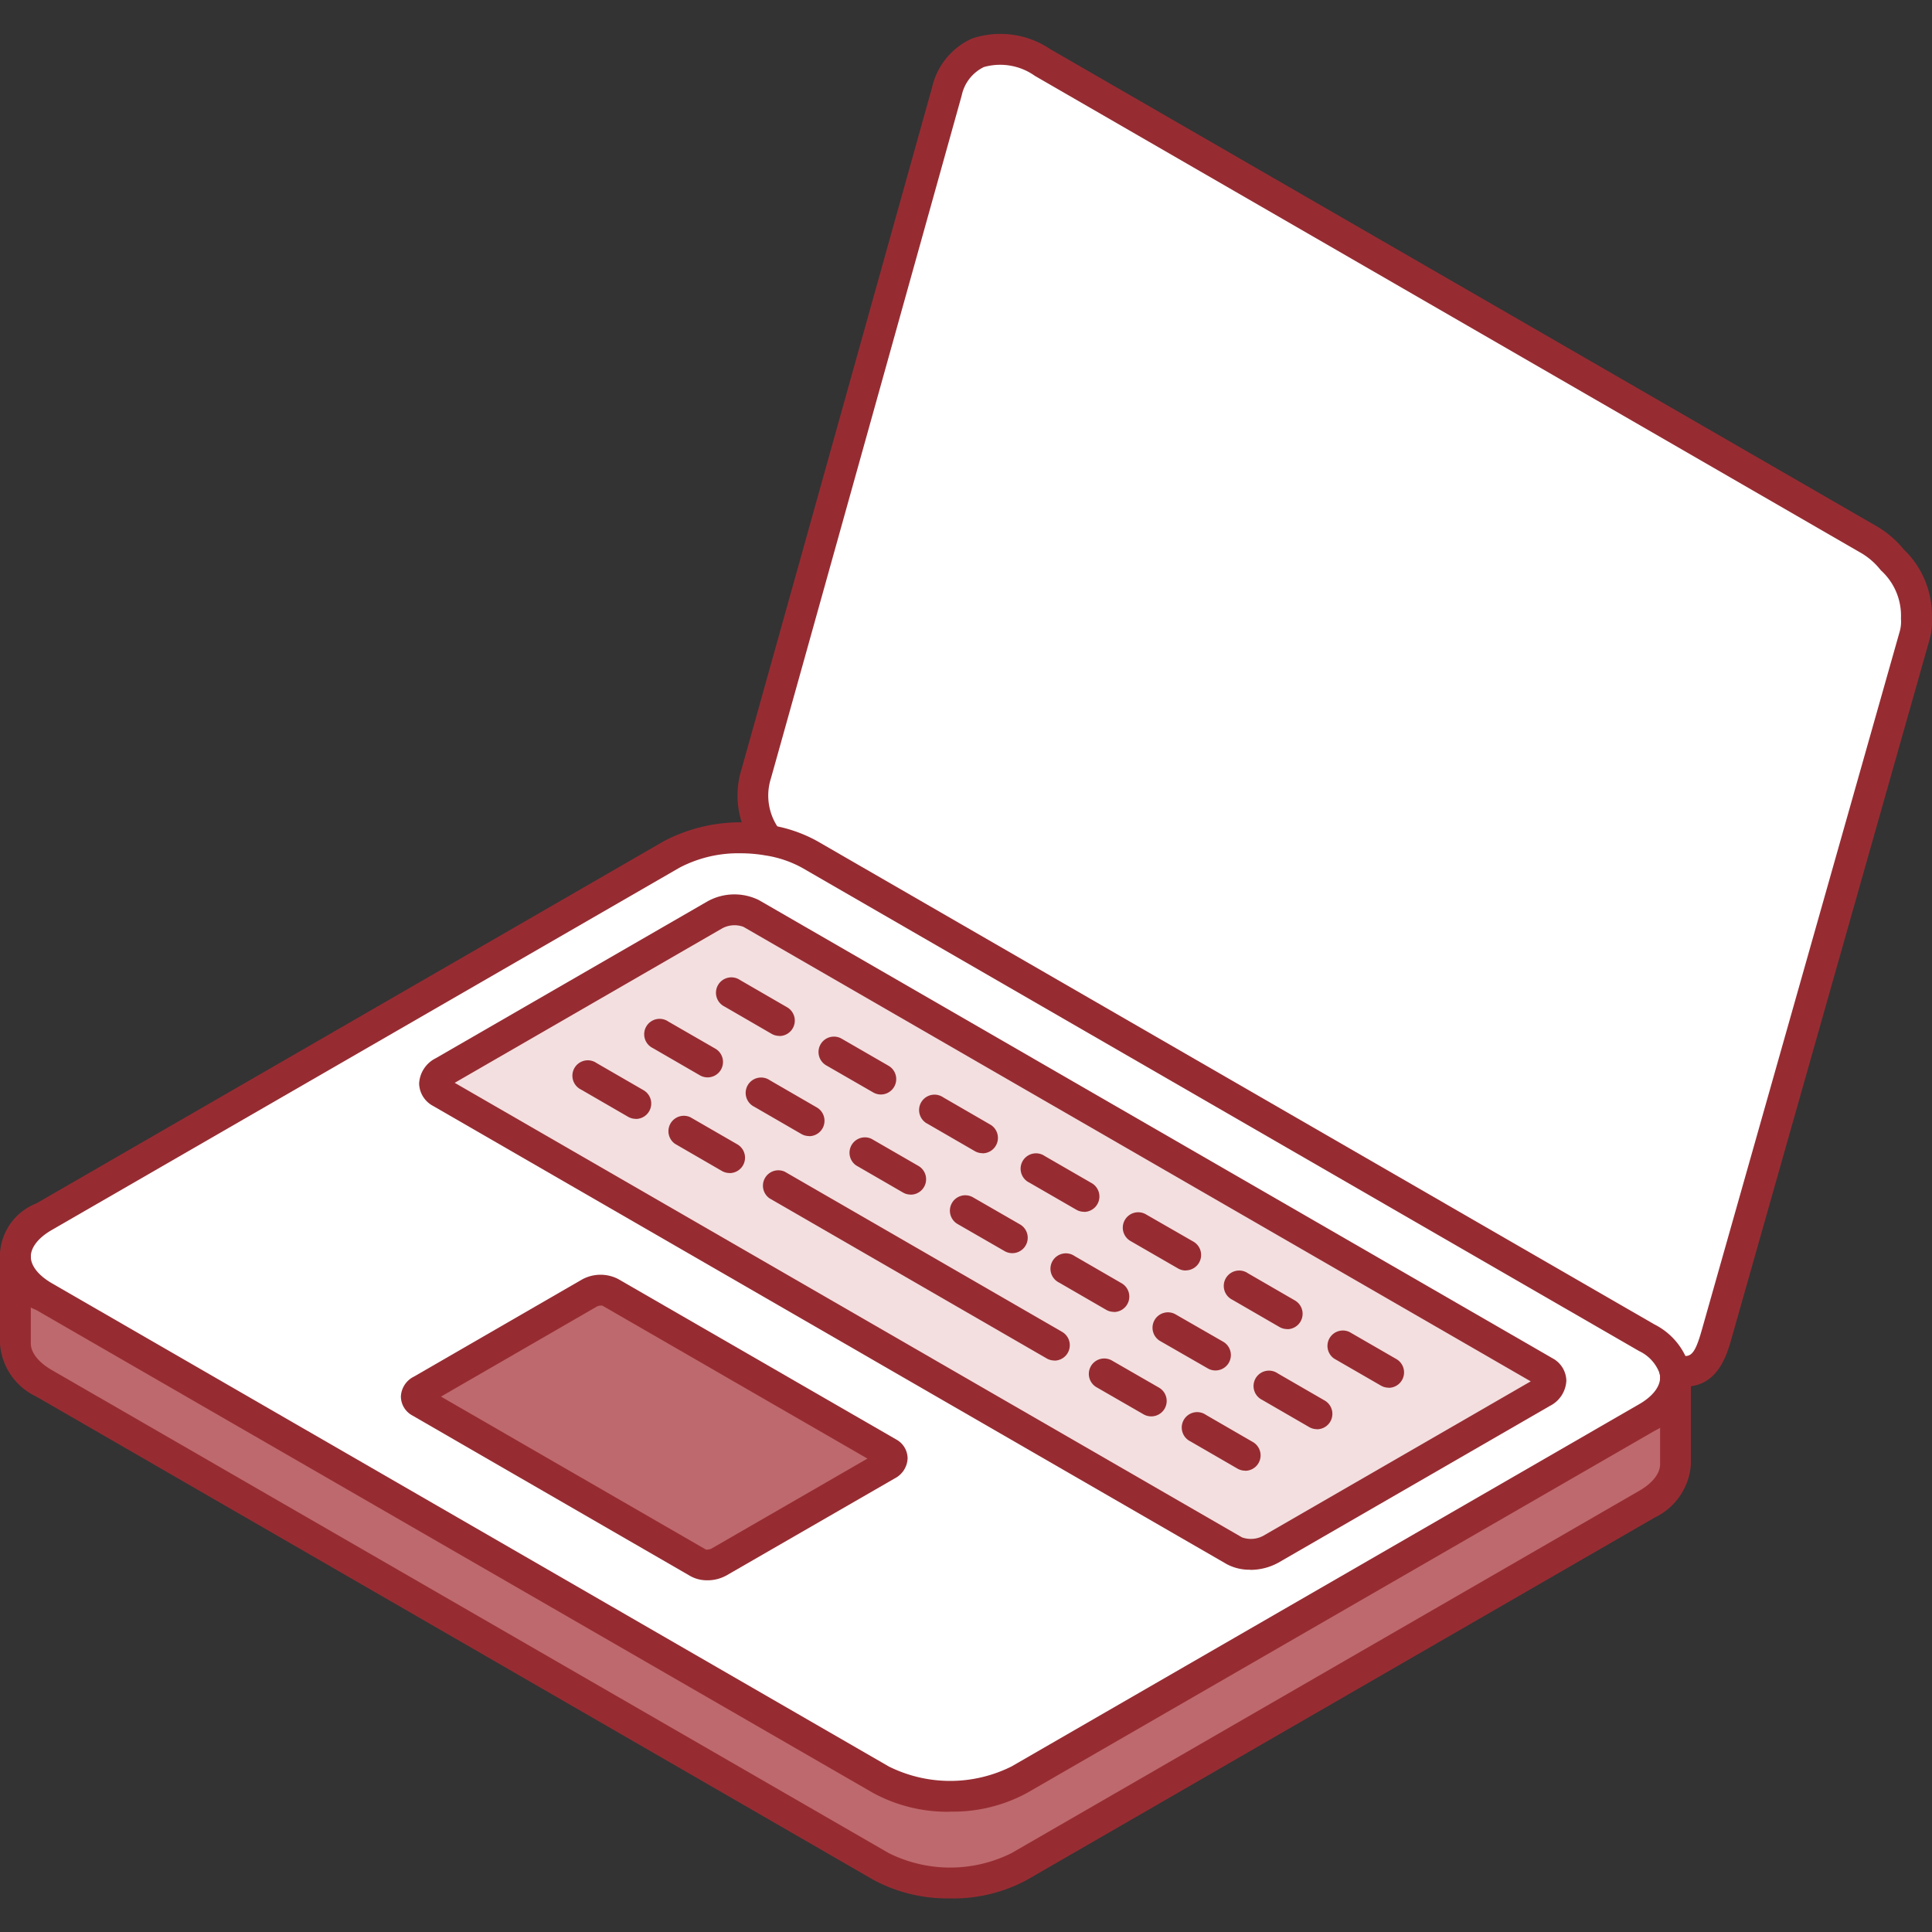
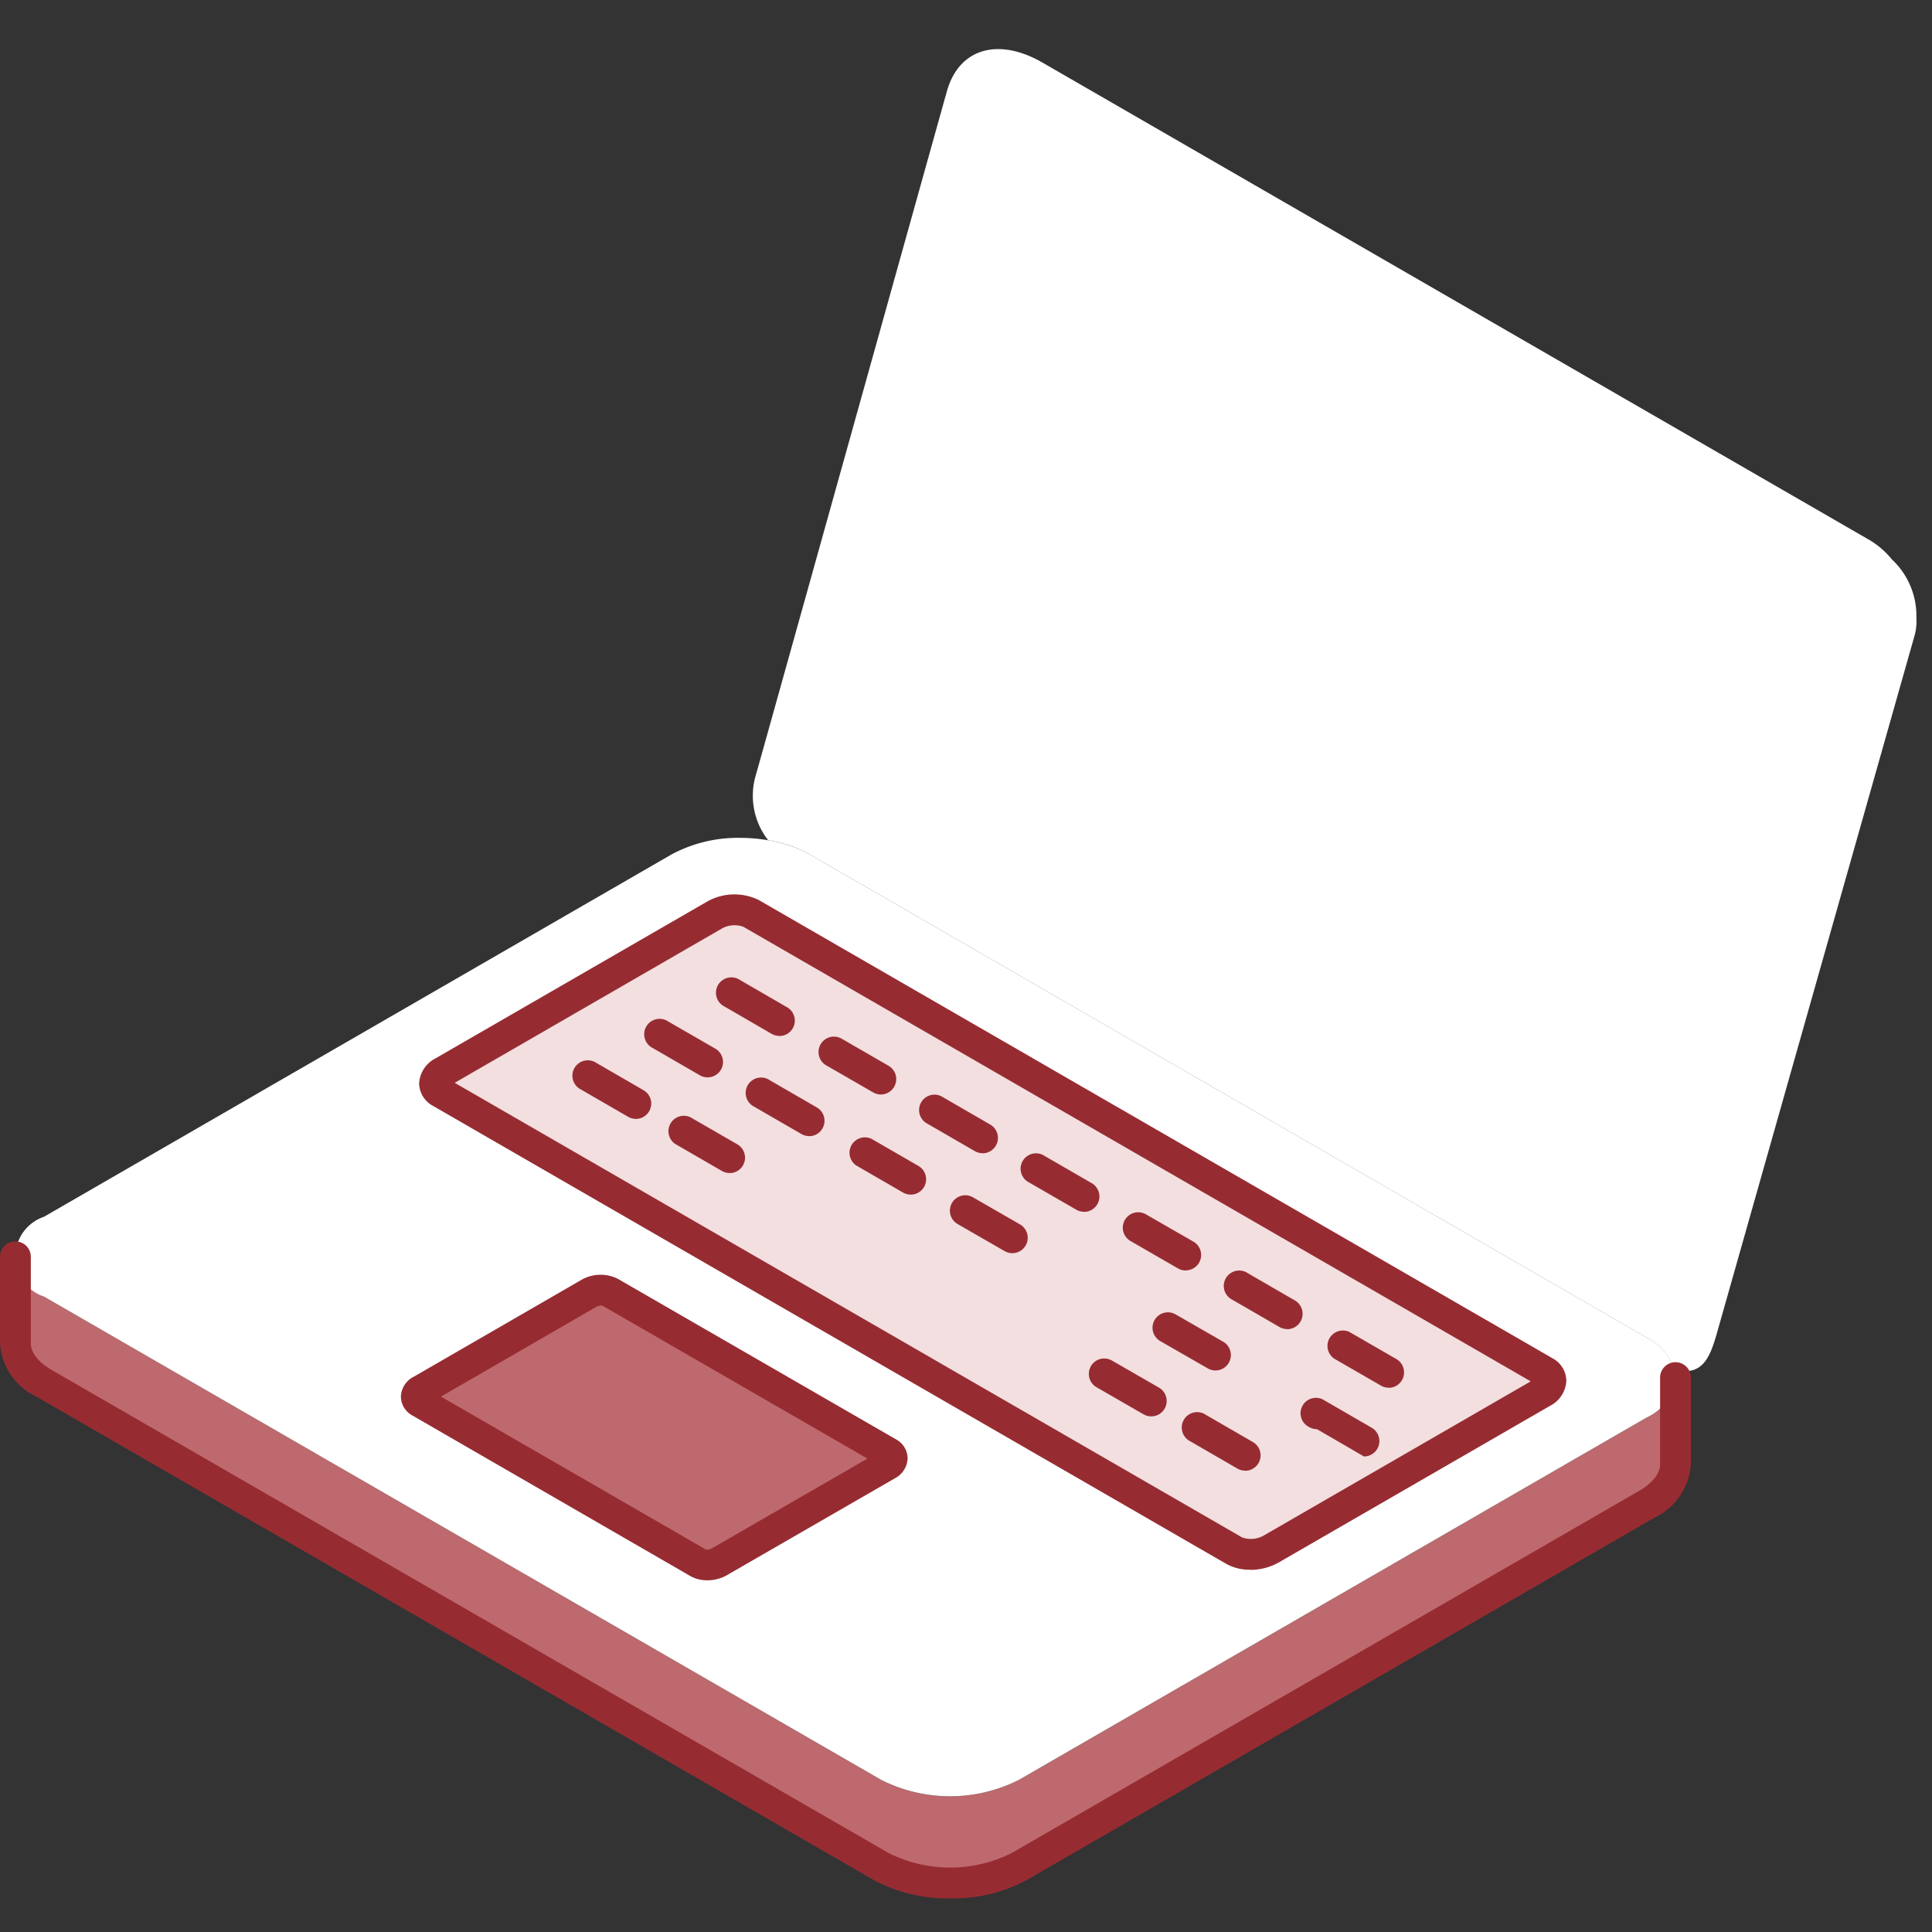
<svg xmlns="http://www.w3.org/2000/svg" width="80" height="80" viewBox="0 0 80 80">
  <rect x="0" y="0" width="80" height="80" fill="#333333" stroke="none" />
  <defs>
    <clipPath id="a">
      <rect width="80" height="80" transform="translate(418.297 1162.297)" fill="#fff" />
    </clipPath>
  </defs>
  <g transform="translate(-418.297 -1162.297)" clip-path="url(#a)">
    <g transform="translate(418.297 1163.689)">
      <path d="M120.491,22.646a3.2,3.2,0,0,1,1,2.426,2.135,2.135,0,0,1-.067.686l-8.208,28.969c-.3,1.036-.619,1.722-1.744,1.467a2.246,2.246,0,0,0-1.148-1.337L75.668,34.85a5.111,5.111,0,0,0-1.722-.588v0a3,3,0,0,1-.5-2.736c.291-1.018,7.6-27.215,7.9-28.273.493-1.772,2.117-2.256,3.965-1.189l34.252,19.774a3.5,3.5,0,0,1,.928.812" transform="translate(-42.138 -0.861)" fill="#fff" />
      <path d="M70.236,124.1v3.588a2.016,2.016,0,0,1-1.184,1.655l-25.986,15a6.32,6.32,0,0,1-5.727,0L2.684,124.338a2.012,2.012,0,0,1-1.184-1.65V119.1a2.013,2.013,0,0,0,1.184,1.651l34.655,20.007a6.317,6.317,0,0,0,5.727,0l25.986-15a2.016,2.016,0,0,0,1.184-1.655" transform="translate(-0.862 -68.453)" fill="#be696d" />
      <path d="M70.2,100.345a1.436,1.436,0,0,1,.036.314,2.016,2.016,0,0,1-1.184,1.655l-25.986,15a6.318,6.318,0,0,1-5.728,0L2.683,97.309a1.745,1.745,0,0,1,0-3.305L28.669,79a5.831,5.831,0,0,1,2.866-.686,6.7,6.7,0,0,1,1.135.1A5.258,5.258,0,0,1,34.392,79l34.66,20.008a2.225,2.225,0,0,1,1.148,1.337m-5.489.942c.444-.26.493-.651.108-.875L31.965,81.445a1.682,1.682,0,0,0-1.516.063L19.224,87.989c-.444.26-.5.646-.108.875l32.852,18.967a1.7,1.7,0,0,0,1.517-.063Zm-27.121,3c.256-.148.282-.372.063-.5L26.126,97.129a.958.958,0,0,0-.861.031l-6.956,4.019c-.26.143-.287.367-.063.5l11.527,6.656a.96.96,0,0,0,.861-.036Z" transform="translate(-0.862 -45.012)" fill="#fff" />
      <path d="M88.275,104.438c.386.224.336.614-.108.875l-11.225,6.481a1.7,1.7,0,0,1-1.517.063L42.573,92.889c-.39-.229-.336-.614.108-.875l11.226-6.481a1.681,1.681,0,0,1,1.516-.063Z" transform="translate(-24.319 -49.038)" fill="#f3dfdf" />
      <path d="M60.083,129.091c.22.13.193.354-.063.5l-6.956,4.014a.961.961,0,0,1-.861.036l-11.526-6.656c-.225-.13-.2-.354.063-.5l6.957-4.019a.958.958,0,0,1,.861-.031Z" transform="translate(-23.292 -70.323)" fill="#be696d" />
      <path d="M75.224,111.78a1.993,1.993,0,0,1-.976-.234L41.392,92.577a1.082,1.082,0,0,1-.581-.931A1.241,1.241,0,0,1,41.5,90.6l11.23-6.483a2.294,2.294,0,0,1,2.15-.065l32.856,18.969a1.077,1.077,0,0,1,.579.93A1.236,1.236,0,0,1,87.628,105l-11.234,6.486a2.411,2.411,0,0,1-1.169.3M42.284,91.618l32.6,18.822a1.082,1.082,0,0,0,.881-.065L86.84,103.98l-32.6-18.821a1.072,1.072,0,0,0-.877.062Z" transform="translate(-23.456 -48.173)" fill="#962c32" />
-       <path d="M39.339,117.776A6.451,6.451,0,0,1,36.157,117L1.5,97a2.369,2.369,0,0,1,0-4.411l25.985-15a6.8,6.8,0,0,1,4.428-.664,5.872,5.872,0,0,1,1.932.663l34.66,20.008a2.833,2.833,0,0,1,1.451,1.746,2.063,2.063,0,0,1,.052.457,2.645,2.645,0,0,1-1.5,2.207L42.523,117a6.429,6.429,0,0,1-3.185.771M30.674,78.089a5.225,5.225,0,0,0-2.545.6l-25.988,15c-.55.316-.865.718-.865,1.1s.316.78.866,1.1L36.8,115.9a5.694,5.694,0,0,0,5.088,0l25.988-15c.55-.317.865-.72.865-1.1a.783.783,0,0,0-.02-.172,1.644,1.644,0,0,0-.848-.927L33.212,78.689a4.591,4.591,0,0,0-1.512-.511,6.01,6.01,0,0,0-1.026-.089" transform="translate(0 -44.148)" fill="#962c32" />
      <path d="M51.718,133.506a1.406,1.406,0,0,1-.694-.17L39.5,126.679a.9.9,0,0,1-.47-.78.964.964,0,0,1,.543-.828l6.946-4.013a1.594,1.594,0,0,1,1.5-.031l11.531,6.654a.9.9,0,0,1,.462.772.974.974,0,0,1-.529.832L52.521,133.3a1.626,1.626,0,0,1-.8.207M40.69,125.9l10.97,6.334a.452.452,0,0,0,.223-.036l6.466-3.731-10.973-6.332a.421.421,0,0,0-.227.033Z" transform="translate(-22.43 -69.462)" fill="#962c32" />
      <path d="M39.339,144.807a6.447,6.447,0,0,1-3.182-.772L1.5,124.028a2.615,2.615,0,0,1-1.5-2.2v-3.588a.638.638,0,0,1,1.276,0v3.588c0,.379.316.78.866,1.1L36.8,142.931a5.694,5.694,0,0,0,5.088,0l25.988-15c.55-.318.865-.72.865-1.1v-3.588a.638.638,0,1,1,1.276,0v3.588a2.645,2.645,0,0,1-1.5,2.207l-25.986,15a6.434,6.434,0,0,1-3.185.771" transform="translate(0 -67.591)" fill="#962c32" />
-       <path d="M111.048,56.023a2.6,2.6,0,0,1-.559-.065.638.638,0,0,1,.122-1.263h0a.65.65,0,0,1,.141.016c.5.115.672.1.99-1.019l8.207-28.967a1.5,1.5,0,0,0,.044-.476.648.648,0,0,1,0-.07,2.534,2.534,0,0,0-.825-1.948c-.012-.012-.023-.025-.034-.039a2.9,2.9,0,0,0-.756-.665L84.132,1.751a2.481,2.481,0,0,0-2.114-.367A1.694,1.694,0,0,0,81.1,2.558s-7.673,27.486-7.9,28.278a2.356,2.356,0,0,0,.4,2.181.638.638,0,0,1-1.025.759,3.65,3.65,0,0,1-.6-3.293c.225-.786,7.9-28.268,7.9-28.268A2.921,2.921,0,0,1,81.535.2a3.7,3.7,0,0,1,3.234.444l34.252,19.775a4.114,4.114,0,0,1,1.085.938,3.788,3.788,0,0,1,1.168,2.852,2.739,2.739,0,0,1-.091.858L112.974,54.04c-.192.671-.567,1.983-1.925,1.983" transform="translate(-41.277 0)" fill="#962c32" />
-       <path d="M86.3,118.521a.632.632,0,0,1-.319-.085l-11.477-6.629a.638.638,0,0,1,.638-1.1l11.477,6.629a.638.638,0,0,1-.319,1.19" transform="translate(-42.639 -63.578)" fill="#962c32" />
      <path d="M108.611,131.407a.636.636,0,0,1-.319-.085l-1.946-1.121a.638.638,0,0,1,.637-1.106l1.947,1.121a.638.638,0,0,1-.319,1.191" transform="translate(-60.94 -74.15)" fill="#962c32" />
      <path d="M117.756,136.685a.633.633,0,0,1-.319-.085l-1.946-1.126a.638.638,0,1,1,.639-1.1l1.946,1.126a.638.638,0,0,1-.32,1.19" transform="translate(-66.196 -77.18)" fill="#962c32" />
      <path d="M58.419,102.429a.633.633,0,0,1-.319-.085l-1.946-1.126a.638.638,0,1,1,.639-1.1l1.946,1.125a.638.638,0,0,1-.32,1.19" transform="translate(-32.091 -57.492)" fill="#962c32" />
      <path d="M67.559,107.708a.632.632,0,0,1-.319-.085L65.3,106.5a.638.638,0,0,1,.638-1.1l1.942,1.121a.638.638,0,0,1-.319,1.19" transform="translate(-37.348 -60.528)" fill="#962c32" />
      <path d="M65.411,98.39a.634.634,0,0,1-.319-.085l-1.946-1.126a.638.638,0,1,1,.639-1.1L65.73,97.2a.638.638,0,0,1-.32,1.19" transform="translate(-36.11 -55.17)" fill="#962c32" />
      <path d="M75.3,104.1a.634.634,0,0,1-.319-.085l-1.946-1.126a.638.638,0,1,1,.639-1.1l1.946,1.126a.638.638,0,0,1-.32,1.19" transform="translate(-41.797 -58.45)" fill="#962c32" />
      <path d="M72.4,94.351a.635.635,0,0,1-.319-.085L70.138,93.14a.638.638,0,1,1,.639-1.1l1.946,1.126a.638.638,0,0,1-.32,1.19" transform="translate(-40.13 -52.849)" fill="#962c32" />
      <path d="M82.286,100.062a.639.639,0,0,1-.318-.085l-1.946-1.121a.638.638,0,1,1,.637-1.106L82.6,98.871a.638.638,0,0,1-.319,1.191" transform="translate(-45.809 -56.133)" fill="#962c32" />
      <path d="M85.193,109.808a.632.632,0,0,1-.319-.085L82.933,108.6a.638.638,0,0,1,.638-1.1l1.942,1.121a.638.638,0,0,1-.319,1.19" transform="translate(-47.483 -61.735)" fill="#962c32" />
      <path d="M92.18,105.772a.634.634,0,0,1-.319-.085l-1.946-1.126a.638.638,0,1,1,.639-1.1l1.946,1.126a.638.638,0,0,1-.32,1.19" transform="translate(-51.496 -59.413)" fill="#962c32" />
      <path d="M95.08,115.513a.634.634,0,0,1-.318-.085l-1.946-1.121a.638.638,0,1,1,.637-1.106l1.946,1.121a.638.638,0,0,1-.319,1.191" transform="translate(-53.163 -65.014)" fill="#962c32" />
      <path d="M102.068,111.484a.632.632,0,0,1-.318-.085l-1.942-1.121a.638.638,0,1,1,.638-1.1l1.942,1.121a.638.638,0,0,1-.319,1.19" transform="translate(-57.182 -62.699)" fill="#962c32" />
-       <path d="M104.973,121.224a.633.633,0,0,1-.319-.085l-1.946-1.126a.638.638,0,1,1,.639-1.1l1.946,1.126a.638.638,0,0,1-.32,1.19" transform="translate(-58.849 -68.294)" fill="#962c32" />
      <path d="M111.959,117.195a.633.633,0,0,1-.318-.085l-1.951-1.126a.638.638,0,1,1,.637-1.105L112.278,116a.638.638,0,0,1-.319,1.191" transform="translate(-62.862 -65.979)" fill="#962c32" />
      <path d="M114.859,126.936a.635.635,0,0,1-.317-.085l-1.951-1.121a.638.638,0,1,1,.635-1.106l1.951,1.121a.638.638,0,0,1-.318,1.191" transform="translate(-64.529 -71.58)" fill="#962c32" />
      <path d="M121.848,122.9a.634.634,0,0,1-.319-.085l-1.946-1.126a.638.638,0,1,1,.639-1.1l1.946,1.126a.638.638,0,0,1-.32,1.19" transform="translate(-68.548 -69.258)" fill="#962c32" />
-       <path d="M124.748,132.646a.633.633,0,0,1-.319-.085l-1.946-1.126a.638.638,0,1,1,.639-1.1l1.946,1.125a.638.638,0,0,1-.32,1.19" transform="translate(-70.215 -74.859)" fill="#962c32" />
+       <path d="M124.748,132.646a.633.633,0,0,1-.319-.085a.638.638,0,1,1,.639-1.1l1.946,1.125a.638.638,0,0,1-.32,1.19" transform="translate(-70.215 -74.859)" fill="#962c32" />
      <path d="M131.736,128.612a.632.632,0,0,1-.319-.085l-1.942-1.121a.638.638,0,0,1,.638-1.1l1.942,1.121a.638.638,0,0,1-.319,1.19" transform="translate(-74.234 -72.543)" fill="#962c32" />
    </g>
  </g>
</svg>